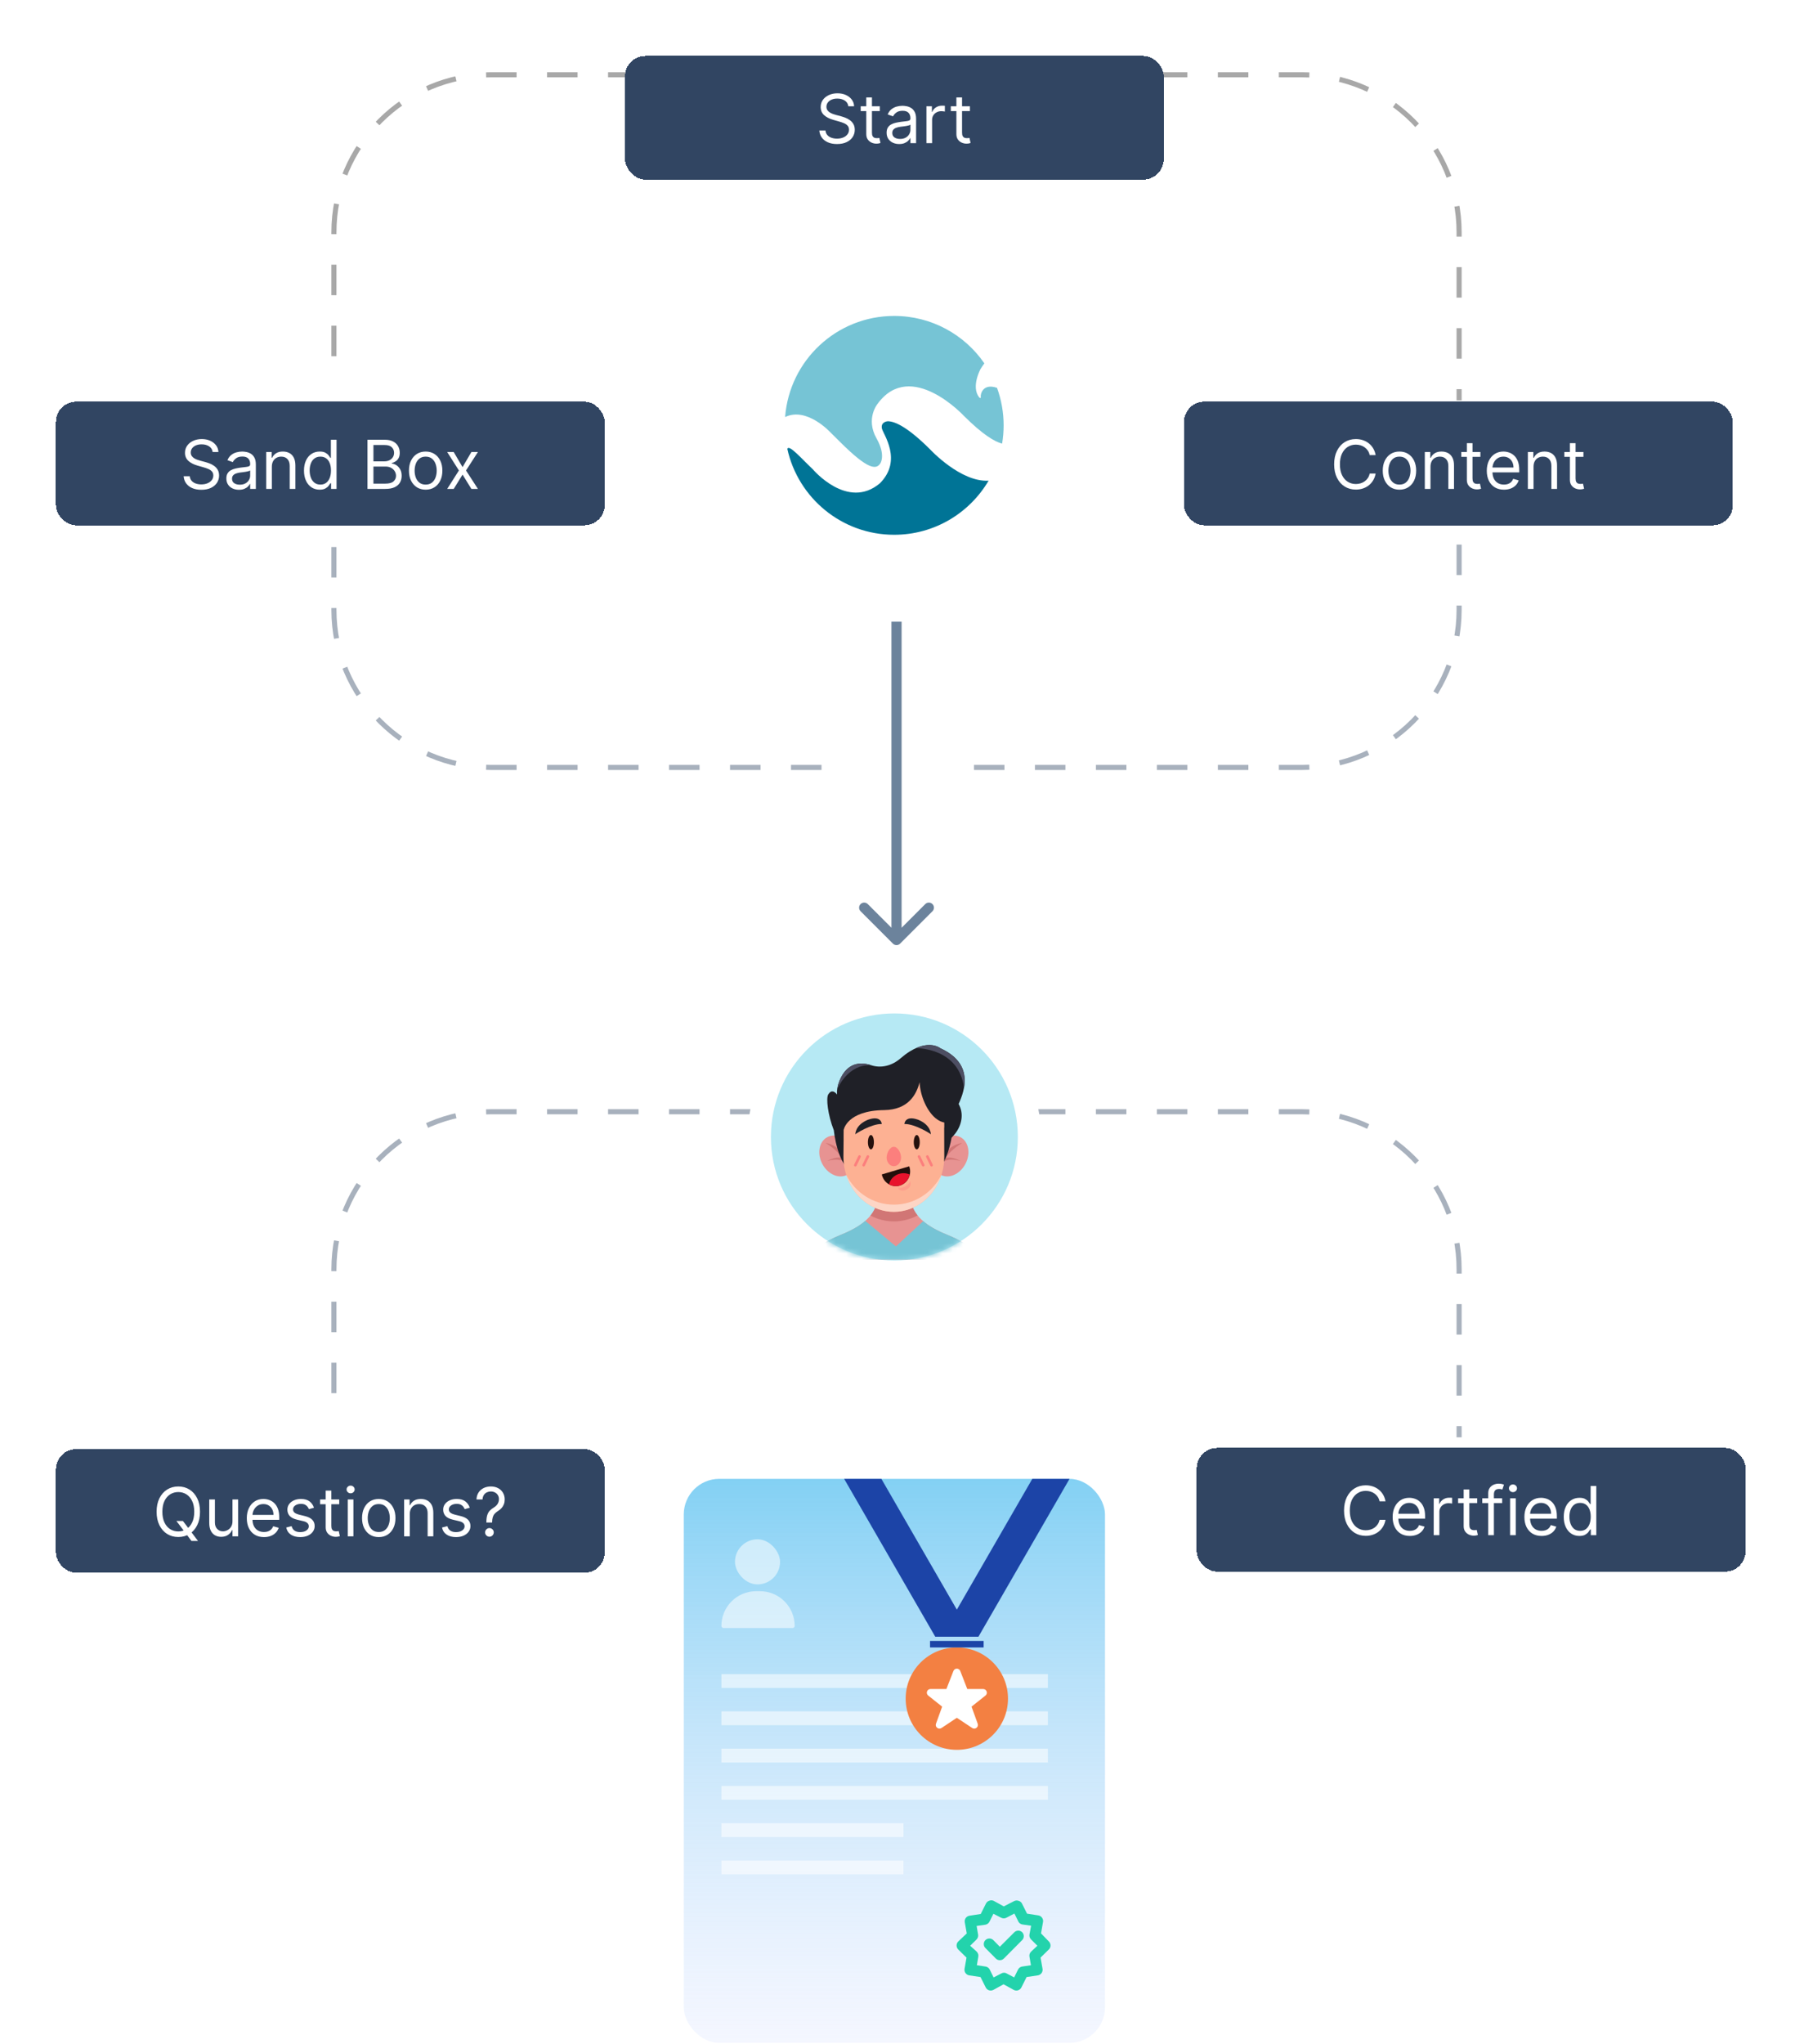
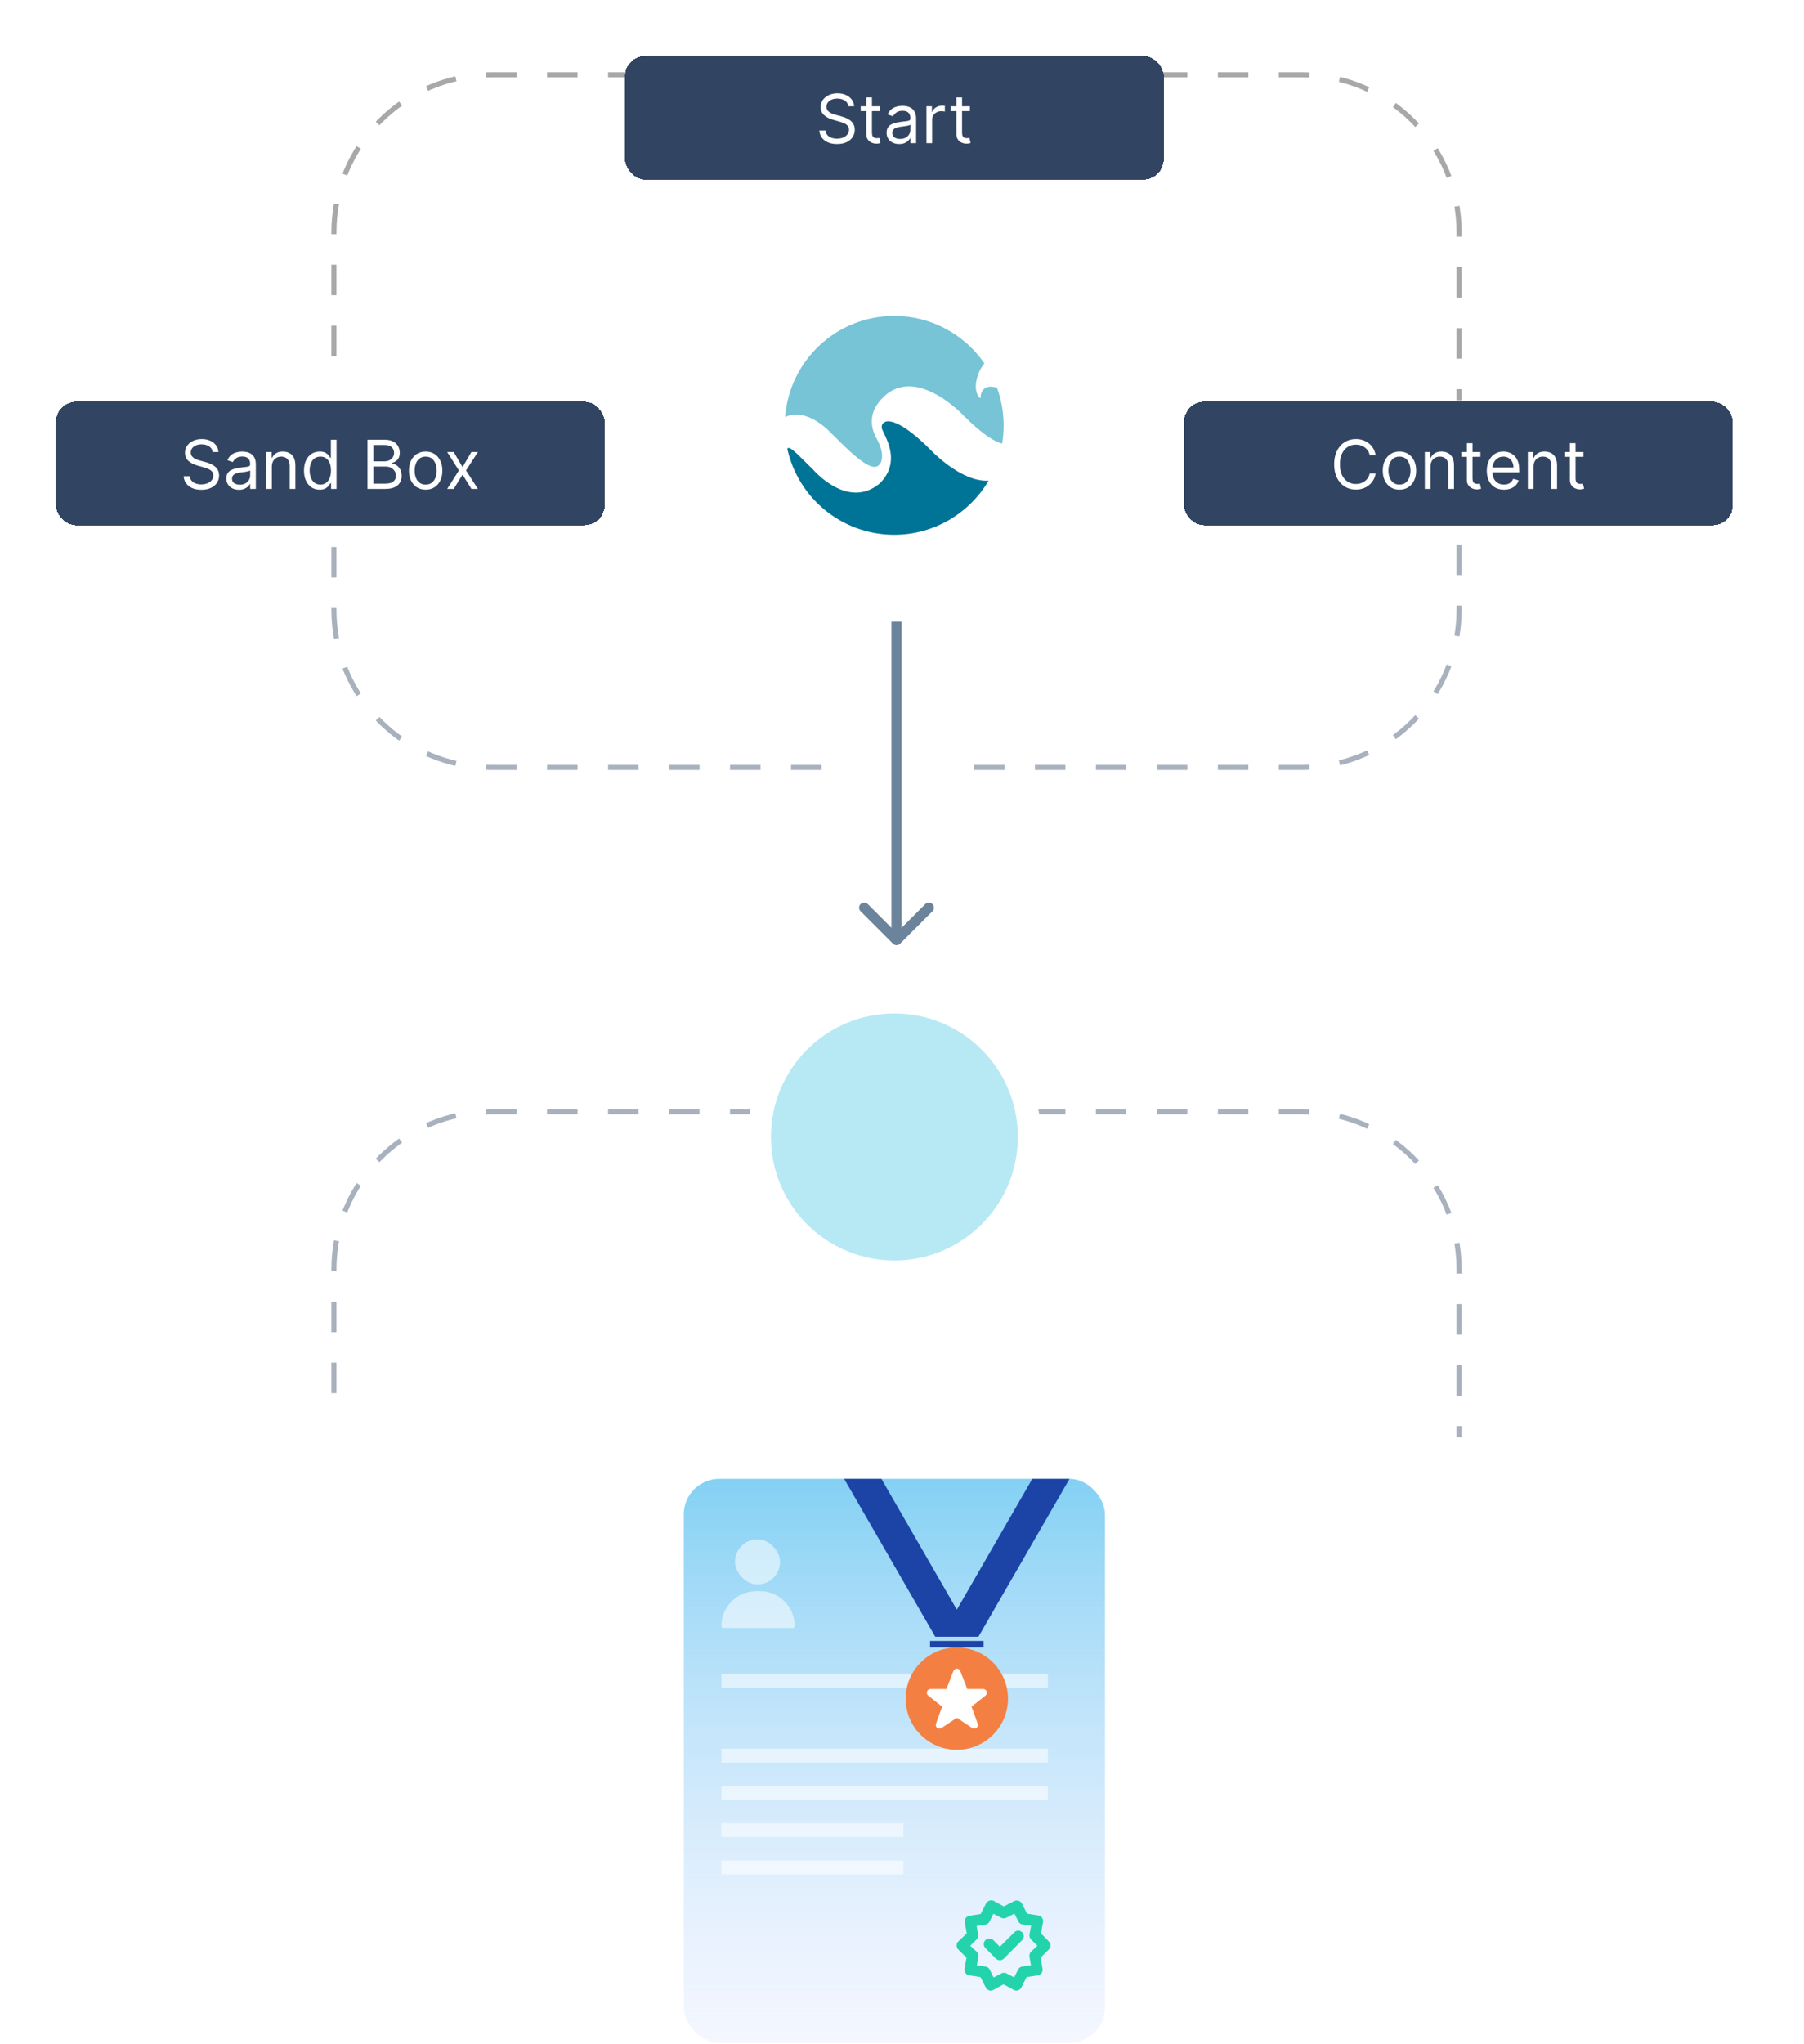
<svg xmlns="http://www.w3.org/2000/svg" width="355" height="402" viewBox="0 0 355 402" fill="none">
  <path d="M65.711 70.06V45.705C65.711 28.584 79.59 14.705 96.711 14.705H256.129C273.25 14.705 287.129 28.584 287.129 45.705V78.743" stroke="black" stroke-opacity="0.34" stroke-dasharray="6 6" />
  <path d="M65.711 274.005V249.65C65.711 232.53 79.59 218.65 96.711 218.65H256.129C273.25 218.65 287.129 232.53 287.129 249.65V282.688" stroke="#314562" stroke-opacity="0.42" stroke-dasharray="6 6" />
  <path d="M65.711 95.585V119.939C65.711 137.06 79.59 150.939 96.711 150.939H256.129C273.25 150.939 287.129 137.06 287.129 119.939V86.902" stroke="#314562" stroke-opacity="0.42" stroke-dasharray="6 6" />
  <g filter="url(#filter0_d_784_9087)">
    <rect x="147.152" y="54.924" width="57.698" height="57.466" rx="28.733" fill="white" />
  </g>
  <g filter="url(#filter1_d_784_9087)">
    <rect x="147.152" y="194.879" width="57.698" height="57.466" rx="28.733" fill="white" />
  </g>
  <rect x="165.016" y="141.822" width="22.807" height="23.506" fill="white" />
  <path d="M177.129 185.586C176.738 185.977 176.105 185.977 175.715 185.586L169.351 179.222C168.96 178.832 168.96 178.198 169.351 177.808C169.741 177.417 170.374 177.417 170.765 177.808L176.422 183.465L182.079 177.808C182.469 177.417 183.102 177.417 183.493 177.808C183.883 178.198 183.883 178.832 183.493 179.222L177.129 185.586ZM175.422 184.879L175.422 122.27L177.422 122.27L177.422 184.879L175.422 184.879Z" fill="#6C839C" />
  <path d="M192.994 77.974C193.079 78.543 192.678 78.135 192.678 78.135C191.045 76.049 192.963 72.561 192.963 72.561C193.21 72.161 193.456 71.799 193.71 71.468C189.828 65.832 183.333 62.137 175.961 62.137C164.621 62.137 155.338 70.906 154.498 82.023C158.789 79.945 163.465 85.088 163.465 85.088L165.306 86.912C170.845 92.44 172.44 92.394 173.241 91.124C173.241 91.124 174.351 89.515 172.502 86.25C170.26 82.308 172.718 79.39 172.718 79.39C179.243 70.529 189.689 81.8 189.689 81.8C193.379 85.48 195.721 86.859 197.2 87.251C197.393 86.081 197.501 84.888 197.501 83.663C197.501 81.069 197.038 78.582 196.199 76.28C193.341 75.302 192.94 77.612 192.994 77.981V77.974Z" fill="#76C4D5" />
  <path d="M183.07 88.424C178.725 84.089 176.175 82.857 174.696 82.85C174.534 82.865 173.301 83.004 173.54 84.258C173.756 85.352 177.693 90.495 173.147 95.053C166.776 100.419 159.935 92.281 159.935 92.281C157.817 90.31 155.259 87.3 154.936 88.293C157.062 97.948 165.667 105.177 175.959 105.177C183.879 105.177 190.797 100.904 194.541 94.537C189.048 94.868 183.07 88.424 183.07 88.424Z" fill="#007496" />
  <circle cx="176.001" cy="223.612" r="28.851" fill="white" />
  <circle cx="176" cy="223.611" r="24.295" fill="#B6E9F4" />
  <mask id="mask0_784_9087" style="mask-type:alpha" maskUnits="userSpaceOnUse" x="151" y="199" width="50" height="49">
-     <circle cx="176.001" cy="223.61" r="24.294" fill="#C4C4C4" />
-   </mask>
+     </mask>
  <g mask="url(#mask0_784_9087)">
    <path d="M186.364 242.831C180.555 240.494 178.641 237.588 179.136 233.408H175.582H175.156H172.745C173.241 237.588 171.327 240.494 165.517 242.831C159.708 245.169 158.928 247.722 158.928 247.722H174.478H175.579H192.951C192.954 247.722 192.177 245.169 186.364 242.831Z" fill="#E79392" />
    <path d="M175.901 240.219C177.577 240.219 179.161 239.796 180.569 239.042C179.283 237.449 178.88 235.604 179.141 233.408H175.587H175.16H172.75C173.011 235.62 172.601 237.475 171.295 239.075C172.687 239.809 174.251 240.219 175.901 240.219Z" fill="#D17675" />
    <path d="M186.364 242.831C184.351 242.021 182.807 241.142 181.666 240.166L176.31 245.142L170.275 240.113C169.131 241.112 167.567 242.005 165.517 242.831C159.708 245.169 158.928 247.721 158.928 247.721H174.478H175.579H192.951C192.954 247.721 192.177 245.169 186.364 242.831Z" fill="#76C4D5" />
-     <path d="M167.687 225.818C168.758 227.864 168.308 230.215 166.685 231.065C165.062 231.915 162.876 230.943 161.805 228.893C160.733 226.846 161.183 224.495 162.807 223.645C164.433 222.796 166.616 223.768 167.687 225.818Z" fill="#E79392" />
    <path d="M166.747 229.727C166.74 229.644 166.724 229.571 166.717 229.492C166.731 229.551 166.737 229.598 166.74 229.637C166.731 229.221 166.671 228.88 166.565 228.612C165.719 225.144 162.479 224.797 162.479 224.797C164.122 225.789 165.147 226.883 165.782 227.789C164.614 227.313 162.816 228.322 162.816 228.322C164.955 227.756 165.927 228.226 166.373 228.768C166.661 229.35 166.747 229.727 166.747 229.727Z" fill="#D17675" />
    <path d="M184.107 225.818C183.036 227.864 183.486 230.215 185.109 231.065C186.733 231.915 188.918 230.943 189.99 228.893C191.061 226.846 190.611 224.495 188.988 223.645C187.364 222.796 185.179 223.768 184.107 225.818Z" fill="#E79392" />
    <path d="M185.051 229.727C185.057 229.644 185.074 229.571 185.081 229.492C185.067 229.551 185.061 229.598 185.057 229.637C185.067 229.221 185.127 228.88 185.233 228.612C186.079 225.144 189.319 224.797 189.319 224.797C187.676 225.789 186.651 226.883 186.016 227.789C187.18 227.313 188.982 228.322 188.982 228.322C186.846 227.756 185.871 228.226 185.424 228.768C185.133 229.35 185.051 229.727 185.051 229.727Z" fill="#D17675" />
    <path d="M188.642 217.123C189.961 214.237 191.571 209.138 185.048 206.162C185.094 206.186 182.257 203.795 177.215 208.143C175.608 209.555 173.452 210.173 171.409 209.495C169.372 208.817 166.687 208.897 165.183 212.593C164.779 213.585 164.65 214.475 164.717 215.262C164.244 214.666 163.599 214.28 162.997 215.225C162.511 215.976 162.911 219.302 164.088 222.308C164.088 222.308 164.776 229.529 168.066 230.65L171.306 226.206C173.991 226.143 177.34 226.057 180.091 225.994L183.487 230.65C185.838 229.849 186.86 225.941 187.253 223.769C187.382 223.627 187.508 223.485 187.637 223.342C189.154 221.669 189.726 219.348 188.797 217.427C188.754 217.322 188.701 217.222 188.642 217.123Z" fill="#1F2027" />
    <path d="M171.412 209.495C169.376 208.817 166.691 208.896 165.186 212.593C165.028 212.983 164.912 213.357 164.836 213.714L164.919 213.919C164.915 213.919 166.909 209.263 171.412 209.495Z" fill="#4D4E62" />
    <path d="M185.044 206.162C185.08 206.182 183.368 204.737 180.227 206.149C180.842 206.142 188.688 206.232 189.699 213.919C190.172 211.271 189.541 208.212 185.044 206.162Z" fill="#4D4E62" />
    <path d="M172.906 214.165C169.143 214.165 166.082 217.193 166.042 220.956L165.973 227.499C165.973 233.484 170.416 238.334 175.895 238.334C181.377 238.334 185.818 233.484 185.818 227.499L185.798 220.559C185.788 217.025 183.516 212.154 179.982 212.154L172.906 214.165Z" fill="#FDB193" />
-     <path opacity="0.39" d="M176.686 233.677C176.686 233.677 178.464 233.734 179.099 232.318C179.099 232.318 179.605 233.347 178.392 233.952C177.182 234.56 176.686 233.677 176.686 233.677Z" fill="#FF8282" />
+     <path opacity="0.39" d="M176.686 233.677C176.686 233.677 178.464 233.734 179.099 232.318C177.182 234.56 176.686 233.677 176.686 233.677Z" fill="#FF8282" />
    <path opacity="0.55" d="M185.809 220.555C185.799 217.021 183.528 212.15 179.993 212.15L172.911 214.161C169.148 214.161 166.086 217.189 166.047 220.952L166.014 224.053L167.009 222.351C167.016 222.321 167.697 219.405 173.982 219.325C176.178 219.296 178.852 218.654 180.588 216.135C181.213 218.013 182.258 219.702 183.501 220.717C184.225 221.306 184.999 221.66 185.806 221.779L185.809 220.555Z" fill="#FDB193" />
    <path d="M175.895 236.925C171.808 236.925 168.267 234.535 166.518 231.043C167.863 235.285 171.55 238.334 175.895 238.334C180.239 238.334 183.926 235.285 185.272 231.043C183.522 234.535 179.981 236.925 175.895 236.925Z" fill="#FDD5C5" />
    <path d="M178.92 229.385C179.036 229.699 179.099 230.039 179.099 230.397C179.099 231.99 177.839 233.283 176.285 233.283C174.926 233.283 173.792 232.294 173.527 230.982L178.92 229.385Z" fill="#230F0B" />
    <path d="M176.278 233.283C175.796 233.283 175.346 233.157 174.949 232.939C175.207 231.686 176.388 230.74 177.803 230.74C178.242 230.74 178.656 230.833 179.029 230.995C178.765 232.301 177.634 233.283 176.278 233.283Z" fill="#E8132C" />
    <path d="M177.313 227.662C177.313 228.601 176.679 229.361 175.895 229.361C175.111 229.361 174.477 228.601 174.477 227.662C174.477 226.723 175.111 225.549 175.895 225.549C176.679 225.546 177.313 226.719 177.313 227.662Z" fill="#FC7F7D" />
    <path d="M180.992 224.641C180.992 225.418 180.727 226.049 180.403 226.049C180.079 226.049 179.814 225.418 179.814 224.641C179.814 223.864 180.079 223.232 180.403 223.232C180.727 223.229 180.992 223.861 180.992 224.641Z" fill="#25110D" />
    <path d="M183.183 223.097C183.259 223.054 179.995 220.991 177.982 221.067C177.955 221.1 178.022 219.268 180.693 220.227C183.282 221.292 183.16 223.127 183.183 223.097Z" fill="#1F2027" />
    <path d="M171.383 226.049C171.709 226.049 171.972 225.419 171.972 224.641C171.972 223.863 171.709 223.232 171.383 223.232C171.058 223.232 170.795 223.863 170.795 224.641C170.795 225.419 171.058 226.049 171.383 226.049Z" fill="#25110D" />
    <path d="M168.308 223.097C168.232 223.054 171.495 220.991 173.509 221.067C173.535 221.1 173.469 219.268 170.798 220.227C168.205 221.292 168.331 223.127 168.308 223.097Z" fill="#1F2027" />
    <path d="M169.956 229.424C169.919 229.424 169.88 229.414 169.843 229.398C169.714 229.335 169.658 229.18 169.721 229.051L170.544 227.348C170.607 227.219 170.763 227.166 170.892 227.226C171.021 227.288 171.077 227.444 171.014 227.573L170.191 229.275C170.144 229.371 170.052 229.424 169.956 229.424Z" fill="#FC7F7D" />
    <path d="M168.315 229.424C168.279 229.424 168.239 229.414 168.203 229.398C168.074 229.335 168.018 229.18 168.08 229.051L168.904 227.348C168.967 227.219 169.122 227.166 169.251 227.226C169.38 227.288 169.436 227.444 169.373 227.573L168.55 229.275C168.507 229.371 168.414 229.424 168.315 229.424Z" fill="#FC7F7D" />
    <path d="M181.67 229.426C181.574 229.426 181.482 229.373 181.436 229.277L180.612 227.574C180.549 227.445 180.602 227.29 180.735 227.227C180.864 227.164 181.019 227.22 181.082 227.349L181.905 229.052C181.968 229.181 181.915 229.336 181.783 229.399C181.746 229.419 181.707 229.426 181.67 229.426Z" fill="#FC7F7D" />
    <path d="M183.311 229.426C183.215 229.426 183.123 229.373 183.076 229.277L182.253 227.574C182.19 227.445 182.243 227.29 182.375 227.227C182.504 227.164 182.66 227.22 182.722 227.349L183.546 229.052C183.609 229.181 183.556 229.336 183.423 229.399C183.387 229.419 183.347 229.426 183.311 229.426Z" fill="#FC7F7D" />
    <path d="M186.247 217.731L181.589 209.766L170.33 213.175L164.293 220.492C165.596 221.457 166.035 222.178 166.035 222.178C166.035 222.178 166.687 218.422 173.974 218.329C178.755 218.266 180.339 215.271 180.964 212.847C181.096 215.674 182.472 218.59 184.131 219.943C185.361 220.948 186.552 220.964 187.52 220.644L186.247 217.731Z" fill="#1F2027" />
  </g>
  <g filter="url(#filter2_d_784_9087)">
    <rect x="123" y="3" width="106" height="24.314" rx="4" fill="#314562" shape-rendering="crispEdges" />
    <path d="M166.939 12.901C166.882 12.422 166.652 12.05 166.249 11.786C165.846 11.521 165.352 11.389 164.766 11.389C164.338 11.389 163.963 11.458 163.642 11.597C163.324 11.735 163.075 11.926 162.895 12.168C162.719 12.411 162.631 12.687 162.631 12.995C162.631 13.253 162.692 13.475 162.815 13.661C162.941 13.844 163.101 13.996 163.297 14.119C163.492 14.239 163.697 14.338 163.911 14.417C164.125 14.492 164.322 14.554 164.501 14.601L165.484 14.866C165.736 14.932 166.016 15.023 166.325 15.14C166.636 15.256 166.934 15.415 167.217 15.617C167.504 15.815 167.74 16.07 167.926 16.382C168.112 16.694 168.205 17.076 168.205 17.53C168.205 18.053 168.068 18.525 167.794 18.947C167.523 19.369 167.126 19.704 166.603 19.953C166.084 20.202 165.452 20.326 164.709 20.326C164.016 20.326 163.416 20.215 162.909 19.991C162.406 19.767 162.009 19.456 161.719 19.056C161.432 18.656 161.27 18.191 161.232 17.662H162.442C162.473 18.027 162.596 18.33 162.81 18.569C163.027 18.805 163.301 18.982 163.632 19.098C163.966 19.212 164.325 19.268 164.709 19.268C165.156 19.268 165.558 19.196 165.914 19.051C166.27 18.903 166.551 18.698 166.759 18.437C166.967 18.172 167.071 17.864 167.071 17.511C167.071 17.19 166.981 16.928 166.802 16.727C166.622 16.525 166.386 16.361 166.093 16.236C165.8 16.11 165.484 15.999 165.144 15.905L163.953 15.565C163.198 15.348 162.599 15.037 162.158 14.634C161.717 14.231 161.497 13.704 161.497 13.052C161.497 12.51 161.643 12.038 161.936 11.635C162.232 11.228 162.629 10.914 163.127 10.69C163.627 10.463 164.186 10.35 164.804 10.35C165.427 10.35 165.981 10.462 166.466 10.685C166.951 10.906 167.336 11.208 167.619 11.592C167.906 11.976 168.057 12.412 168.072 12.901H166.939ZM173.135 12.901V13.845H169.375V12.901H173.135ZM170.471 11.162H171.586V18.078C171.586 18.393 171.631 18.629 171.723 18.786C171.817 18.941 171.937 19.045 172.082 19.098C172.23 19.148 172.386 19.174 172.549 19.174C172.672 19.174 172.773 19.167 172.852 19.155C172.93 19.139 172.993 19.127 173.041 19.117L173.267 20.119C173.192 20.147 173.086 20.175 172.951 20.203C172.815 20.235 172.644 20.251 172.436 20.251C172.121 20.251 171.812 20.183 171.51 20.048C171.211 19.912 170.962 19.706 170.764 19.429C170.569 19.152 170.471 18.802 170.471 18.38V11.162ZM176.947 20.326C176.487 20.326 176.07 20.24 175.695 20.067C175.321 19.89 175.023 19.637 174.803 19.306C174.582 18.972 174.472 18.569 174.472 18.097C174.472 17.681 174.554 17.344 174.718 17.086C174.881 16.825 175.1 16.62 175.374 16.472C175.648 16.324 175.95 16.213 176.281 16.141C176.615 16.066 176.95 16.006 177.287 15.962C177.728 15.905 178.086 15.862 178.359 15.834C178.637 15.803 178.838 15.751 178.964 15.678C179.093 15.606 179.158 15.48 179.158 15.3V15.262C179.158 14.796 179.03 14.434 178.775 14.176C178.523 13.918 178.141 13.789 177.627 13.789C177.095 13.789 176.678 13.905 176.376 14.138C176.073 14.371 175.861 14.62 175.738 14.885L174.68 14.507C174.869 14.066 175.121 13.723 175.436 13.477C175.754 13.228 176.1 13.055 176.475 12.957C176.853 12.857 177.224 12.806 177.59 12.806C177.823 12.806 178.09 12.835 178.393 12.891C178.698 12.945 178.992 13.056 179.276 13.227C179.562 13.397 179.8 13.653 179.989 13.996C180.178 14.34 180.273 14.8 180.273 15.376V20.156H179.158V19.174H179.101C179.026 19.331 178.9 19.5 178.723 19.679C178.547 19.859 178.312 20.011 178.019 20.137C177.727 20.263 177.369 20.326 176.947 20.326ZM177.117 19.325C177.558 19.325 177.93 19.238 178.232 19.065C178.537 18.892 178.767 18.668 178.922 18.394C179.079 18.12 179.158 17.832 179.158 17.53V16.509C179.111 16.566 179.007 16.618 178.846 16.665C178.689 16.709 178.506 16.749 178.298 16.784C178.093 16.815 177.893 16.843 177.698 16.869C177.506 16.891 177.35 16.91 177.231 16.925C176.941 16.963 176.67 17.024 176.418 17.11C176.169 17.191 175.968 17.316 175.813 17.483C175.662 17.646 175.587 17.87 175.587 18.153C175.587 18.541 175.73 18.834 176.017 19.032C176.306 19.227 176.673 19.325 177.117 19.325ZM182.307 20.156V12.901H183.384V13.996H183.46C183.592 13.637 183.832 13.346 184.178 13.123C184.524 12.899 184.915 12.787 185.349 12.787C185.431 12.787 185.534 12.789 185.656 12.792C185.779 12.795 185.872 12.8 185.935 12.806V13.94C185.897 13.93 185.811 13.916 185.675 13.897C185.543 13.875 185.403 13.864 185.255 13.864C184.902 13.864 184.587 13.938 184.31 14.086C184.036 14.231 183.819 14.433 183.658 14.691C183.501 14.946 183.422 15.237 183.422 15.565V20.156H182.307ZM190.867 12.901V13.845H187.107V12.901H190.867ZM188.203 11.162H189.317V18.078C189.317 18.393 189.363 18.629 189.454 18.786C189.549 18.941 189.668 19.045 189.813 19.098C189.961 19.148 190.117 19.174 190.281 19.174C190.404 19.174 190.505 19.167 190.583 19.155C190.662 19.139 190.725 19.127 190.772 19.117L190.999 20.119C190.923 20.147 190.818 20.175 190.682 20.203C190.547 20.235 190.375 20.251 190.168 20.251C189.853 20.251 189.544 20.183 189.242 20.048C188.943 19.912 188.694 19.706 188.495 19.429C188.3 19.152 188.203 18.802 188.203 18.38V11.162Z" fill="white" />
  </g>
  <g filter="url(#filter3_d_784_9087)">
    <rect x="11" y="71.002" width="108" height="24.314" rx="4" fill="#314562" shape-rendering="crispEdges" />
    <path d="M41.844 80.903C41.788 80.424 41.558 80.052 41.155 79.788C40.752 79.523 40.257 79.391 39.671 79.391C39.243 79.391 38.868 79.46 38.547 79.599C38.229 79.737 37.98 79.928 37.801 80.17C37.624 80.413 37.536 80.688 37.536 80.997C37.536 81.255 37.598 81.477 37.721 81.663C37.846 81.846 38.007 81.999 38.202 82.121C38.398 82.241 38.602 82.34 38.816 82.419C39.031 82.495 39.227 82.556 39.407 82.603L40.389 82.868C40.641 82.934 40.922 83.025 41.23 83.142C41.542 83.258 41.84 83.417 42.123 83.619C42.41 83.817 42.646 84.072 42.832 84.384C43.017 84.696 43.11 85.078 43.11 85.532C43.11 86.055 42.973 86.527 42.699 86.949C42.428 87.371 42.032 87.706 41.509 87.955C40.989 88.204 40.358 88.328 39.615 88.328C38.922 88.328 38.322 88.216 37.815 87.993C37.311 87.769 36.914 87.457 36.625 87.058C36.338 86.658 36.176 86.193 36.138 85.664H37.347C37.379 86.029 37.502 86.332 37.716 86.571C37.933 86.807 38.207 86.984 38.538 87.1C38.871 87.213 39.23 87.27 39.615 87.27C40.062 87.27 40.463 87.198 40.819 87.053C41.175 86.905 41.457 86.7 41.665 86.439C41.873 86.174 41.977 85.866 41.977 85.513C41.977 85.192 41.887 84.93 41.707 84.729C41.528 84.527 41.292 84.364 40.999 84.237C40.706 84.112 40.389 84.001 40.049 83.907L38.859 83.567C38.103 83.35 37.505 83.039 37.064 82.636C36.623 82.233 36.403 81.706 36.403 81.054C36.403 80.512 36.549 80.04 36.842 79.637C37.138 79.23 37.535 78.915 38.032 78.692C38.533 78.465 39.092 78.352 39.709 78.352C40.333 78.352 40.887 78.464 41.372 78.687C41.857 78.908 42.241 79.21 42.525 79.594C42.811 79.978 42.962 80.415 42.978 80.903H41.844ZM47.02 88.328C46.561 88.328 46.143 88.242 45.769 88.069C45.394 87.892 45.096 87.639 44.876 87.308C44.655 86.974 44.545 86.571 44.545 86.099C44.545 85.683 44.627 85.346 44.791 85.088C44.955 84.826 45.173 84.622 45.447 84.474C45.721 84.326 46.024 84.216 46.354 84.143C46.688 84.067 47.023 84.008 47.361 83.963C47.801 83.907 48.159 83.864 48.433 83.836C48.71 83.805 48.911 83.752 49.037 83.68C49.166 83.608 49.231 83.482 49.231 83.302V83.264C49.231 82.798 49.103 82.436 48.848 82.178C48.596 81.92 48.214 81.791 47.701 81.791C47.168 81.791 46.751 81.907 46.449 82.14C46.147 82.373 45.934 82.622 45.811 82.886L44.753 82.509C44.942 82.068 45.194 81.725 45.509 81.479C45.827 81.23 46.173 81.057 46.548 80.959C46.926 80.859 47.297 80.808 47.663 80.808C47.896 80.808 48.163 80.836 48.466 80.893C48.771 80.947 49.066 81.058 49.349 81.228C49.636 81.399 49.873 81.655 50.062 81.999C50.251 82.342 50.346 82.802 50.346 83.378V88.158H49.231V87.176H49.174C49.099 87.333 48.973 87.502 48.797 87.681C48.62 87.861 48.386 88.013 48.093 88.139C47.8 88.265 47.442 88.328 47.02 88.328ZM47.19 87.327C47.631 87.327 48.003 87.24 48.305 87.067C48.611 86.894 48.841 86.67 48.995 86.396C49.152 86.122 49.231 85.834 49.231 85.532V84.511C49.184 84.568 49.08 84.62 48.919 84.667C48.762 84.712 48.579 84.751 48.371 84.785C48.167 84.817 47.967 84.845 47.771 84.871C47.579 84.892 47.423 84.911 47.304 84.927C47.014 84.965 46.743 85.026 46.491 85.111C46.242 85.193 46.041 85.318 45.887 85.485C45.736 85.648 45.66 85.872 45.66 86.155C45.66 86.543 45.803 86.836 46.09 87.034C46.38 87.229 46.746 87.327 47.19 87.327ZM53.495 83.793V88.158H52.381V80.903H53.458V82.036H53.552C53.722 81.668 53.98 81.372 54.327 81.148C54.673 80.921 55.12 80.808 55.668 80.808C56.16 80.808 56.589 80.909 56.958 81.11C57.326 81.309 57.613 81.611 57.818 82.017C58.022 82.421 58.125 82.931 58.125 83.548V88.158H57.01V83.623C57.01 83.053 56.862 82.609 56.566 82.291C56.27 81.97 55.864 81.809 55.347 81.809C54.991 81.809 54.673 81.887 54.393 82.041C54.116 82.195 53.897 82.421 53.736 82.716C53.576 83.013 53.495 83.371 53.495 83.793ZM62.901 88.309C62.297 88.309 61.763 88.157 61.3 87.851C60.837 87.543 60.475 87.108 60.214 86.547C59.952 85.984 59.822 85.318 59.822 84.549C59.822 83.787 59.952 83.126 60.214 82.565C60.475 82.005 60.839 81.572 61.305 81.266C61.771 80.961 62.309 80.808 62.92 80.808C63.393 80.808 63.766 80.887 64.04 81.044C64.317 81.199 64.528 81.375 64.673 81.573C64.821 81.769 64.936 81.929 65.018 82.055H65.112V78.484H66.227V88.158H65.15V87.043H65.018C64.936 87.176 64.819 87.343 64.668 87.544C64.517 87.743 64.301 87.92 64.021 88.078C63.741 88.232 63.368 88.309 62.901 88.309ZM63.053 87.308C63.5 87.308 63.878 87.191 64.186 86.958C64.495 86.722 64.73 86.396 64.89 85.981C65.051 85.562 65.131 85.078 65.131 84.53C65.131 83.989 65.052 83.515 64.895 83.109C64.737 82.699 64.504 82.381 64.196 82.154C63.887 81.924 63.506 81.809 63.053 81.809C62.58 81.809 62.187 81.931 61.872 82.173C61.56 82.413 61.325 82.739 61.168 83.151C61.014 83.56 60.936 84.02 60.936 84.53C60.936 85.047 61.015 85.516 61.173 85.938C61.333 86.357 61.569 86.691 61.881 86.939C62.196 87.185 62.587 87.308 63.053 87.308ZM72.316 88.158V78.484H75.698C76.372 78.484 76.928 78.6 77.365 78.834C77.803 79.064 78.129 79.374 78.343 79.764C78.558 80.151 78.665 80.581 78.665 81.054C78.665 81.469 78.591 81.813 78.442 82.084C78.298 82.354 78.106 82.569 77.866 82.726C77.63 82.883 77.373 83 77.096 83.076V83.17C77.392 83.189 77.69 83.293 77.989 83.482C78.288 83.671 78.539 83.942 78.74 84.294C78.942 84.647 79.042 85.078 79.042 85.588C79.042 86.073 78.932 86.51 78.712 86.897C78.491 87.284 78.143 87.591 77.668 87.818C77.192 88.045 76.573 88.158 75.811 88.158H72.316ZM73.487 87.119H75.811C76.577 87.119 77.12 86.971 77.441 86.675C77.766 86.376 77.928 86.014 77.928 85.588C77.928 85.261 77.844 84.959 77.677 84.681C77.51 84.401 77.273 84.178 76.964 84.011C76.655 83.841 76.29 83.756 75.868 83.756H73.487V87.119ZM73.487 82.735H75.66C76.013 82.735 76.331 82.666 76.614 82.528C76.901 82.389 77.128 82.194 77.295 81.942C77.465 81.69 77.55 81.394 77.55 81.054C77.55 80.629 77.402 80.268 77.106 79.972C76.81 79.673 76.341 79.523 75.698 79.523H73.487V82.735ZM83.764 88.309C83.109 88.309 82.534 88.153 82.04 87.842C81.548 87.53 81.164 87.094 80.887 86.533C80.613 85.973 80.476 85.318 80.476 84.568C80.476 83.812 80.613 83.153 80.887 82.589C81.164 82.025 81.548 81.588 82.04 81.276C82.534 80.964 83.109 80.808 83.764 80.808C84.419 80.808 84.992 80.964 85.483 81.276C85.978 81.588 86.362 82.025 86.636 82.589C86.913 83.153 87.052 83.812 87.052 84.568C87.052 85.318 86.913 85.973 86.636 86.533C86.362 87.094 85.978 87.53 85.483 87.842C84.992 88.153 84.419 88.309 83.764 88.309ZM83.764 87.308C84.261 87.308 84.671 87.18 84.992 86.925C85.313 86.67 85.551 86.335 85.705 85.919C85.859 85.504 85.937 85.053 85.937 84.568C85.937 84.083 85.859 83.631 85.705 83.213C85.551 82.794 85.313 82.455 84.992 82.197C84.671 81.939 84.261 81.809 83.764 81.809C83.266 81.809 82.857 81.939 82.536 82.197C82.214 82.455 81.977 82.794 81.822 83.213C81.668 83.631 81.591 84.083 81.591 84.568C81.591 85.053 81.668 85.504 81.822 85.919C81.977 86.335 82.214 86.67 82.536 86.925C82.857 87.18 83.266 87.308 83.764 87.308ZM89.286 80.903L91.024 83.869L92.763 80.903H94.047L91.704 84.53L94.047 88.158H92.763L91.024 85.343L89.286 88.158H88.001L90.306 84.53L88.001 80.903H89.286Z" fill="white" />
  </g>
  <g filter="url(#filter4_d_784_9087)">
-     <rect x="11" y="277.002" width="108" height="24.314" rx="4" fill="#314562" shape-rendering="crispEdges" />
    <path d="M34.71 291.135H35.995L37.072 292.552L37.355 292.93L38.961 295.065H37.676L36.618 293.648L36.354 293.289L34.71 291.135ZM39.358 289.321C39.358 290.341 39.174 291.223 38.805 291.966C38.437 292.71 37.931 293.283 37.289 293.686C36.647 294.089 35.913 294.29 35.088 294.29C34.263 294.29 33.529 294.089 32.886 293.686C32.244 293.283 31.738 292.71 31.37 291.966C31.002 291.223 30.817 290.341 30.817 289.321C30.817 288.301 31.002 287.419 31.37 286.676C31.738 285.933 32.244 285.359 32.886 284.956C33.529 284.553 34.263 284.352 35.088 284.352C35.913 284.352 36.647 284.553 37.289 284.956C37.931 285.359 38.437 285.933 38.805 286.676C39.174 287.419 39.358 288.301 39.358 289.321ZM38.224 289.321C38.224 288.483 38.084 287.776 37.804 287.2C37.527 286.624 37.15 286.188 36.675 285.892C36.202 285.596 35.673 285.448 35.088 285.448C34.502 285.448 33.971 285.596 33.496 285.892C33.023 286.188 32.647 286.624 32.367 287.2C32.09 287.776 31.951 288.483 31.951 289.321C31.951 290.159 32.09 290.866 32.367 291.442C32.647 292.018 33.023 292.455 33.496 292.751C33.971 293.047 34.502 293.195 35.088 293.195C35.673 293.195 36.202 293.047 36.675 292.751C37.15 292.455 37.527 292.018 37.804 291.442C38.084 290.866 38.224 290.159 38.224 289.321ZM45.749 291.192V286.903H46.864V294.158H45.749V292.93H45.673C45.503 293.298 45.239 293.612 44.88 293.87C44.521 294.125 44.067 294.253 43.52 294.253C43.066 294.253 42.663 294.153 42.31 293.955C41.958 293.754 41.68 293.451 41.479 293.048C41.277 292.642 41.176 292.13 41.176 291.513V286.903H42.291V291.437C42.291 291.966 42.439 292.388 42.735 292.703C43.035 293.018 43.416 293.176 43.879 293.176C44.156 293.176 44.438 293.105 44.724 292.963C45.014 292.821 45.256 292.604 45.452 292.311C45.65 292.018 45.749 291.645 45.749 291.192ZM51.948 294.309C51.249 294.309 50.646 294.155 50.139 293.846C49.635 293.535 49.246 293.1 48.972 292.543C48.701 291.982 48.566 291.33 48.566 290.587C48.566 289.844 48.701 289.189 48.972 288.622C49.246 288.052 49.627 287.608 50.115 287.29C50.606 286.969 51.179 286.808 51.834 286.808C52.212 286.808 52.586 286.871 52.954 286.997C53.322 287.123 53.658 287.328 53.96 287.611C54.262 287.891 54.503 288.263 54.683 288.726C54.862 289.189 54.952 289.759 54.952 290.436V290.908H49.359V289.945H53.818C53.818 289.535 53.736 289.17 53.573 288.849C53.412 288.528 53.182 288.274 52.883 288.088C52.587 287.902 52.237 287.81 51.834 287.81C51.39 287.81 51.006 287.92 50.682 288.14C50.361 288.357 50.113 288.641 49.94 288.99C49.767 289.34 49.68 289.715 49.68 290.115V290.757C49.68 291.305 49.775 291.77 49.964 292.151C50.156 292.529 50.422 292.817 50.762 293.015C51.102 293.21 51.497 293.308 51.948 293.308C52.241 293.308 52.505 293.267 52.741 293.185C52.981 293.1 53.187 292.974 53.36 292.807C53.533 292.637 53.667 292.426 53.762 292.174L54.839 292.477C54.725 292.842 54.535 293.163 54.267 293.44C53.999 293.714 53.669 293.928 53.275 294.083C52.882 294.234 52.439 294.309 51.948 294.309ZM61.787 288.528L60.786 288.811C60.723 288.644 60.63 288.482 60.507 288.324C60.388 288.164 60.224 288.032 60.016 287.928C59.808 287.824 59.542 287.772 59.218 287.772C58.773 287.772 58.404 287.874 58.108 288.079C57.815 288.28 57.668 288.537 57.668 288.849C57.668 289.126 57.769 289.345 57.971 289.505C58.172 289.666 58.487 289.8 58.915 289.907L59.992 290.171C60.641 290.329 61.124 290.57 61.442 290.894C61.761 291.215 61.919 291.629 61.919 292.136C61.919 292.552 61.8 292.924 61.56 293.251C61.324 293.579 60.994 293.837 60.569 294.026C60.143 294.215 59.649 294.309 59.085 294.309C58.345 294.309 57.733 294.149 57.248 293.828C56.763 293.506 56.456 293.037 56.327 292.42L57.385 292.155C57.486 292.546 57.676 292.839 57.956 293.034C58.24 293.229 58.61 293.327 59.066 293.327C59.586 293.327 59.999 293.217 60.304 292.996C60.613 292.773 60.767 292.505 60.767 292.193C60.767 291.941 60.679 291.73 60.502 291.56C60.326 291.387 60.055 291.258 59.69 291.173L58.481 290.889C57.816 290.732 57.328 290.488 57.016 290.157C56.708 289.823 56.553 289.406 56.553 288.905C56.553 288.496 56.668 288.134 56.898 287.819C57.131 287.504 57.448 287.257 57.848 287.077C58.251 286.898 58.707 286.808 59.218 286.808C59.936 286.808 60.499 286.966 60.909 287.28C61.321 287.595 61.614 288.011 61.787 288.528ZM66.753 286.903V287.847H62.993V286.903H66.753ZM64.089 285.164H65.204V292.08C65.204 292.395 65.249 292.631 65.341 292.788C65.435 292.943 65.555 293.047 65.7 293.1C65.848 293.15 66.004 293.176 66.167 293.176C66.29 293.176 66.391 293.169 66.47 293.157C66.548 293.141 66.611 293.128 66.659 293.119L66.885 294.12C66.81 294.149 66.704 294.177 66.569 294.205C66.433 294.237 66.262 294.253 66.054 294.253C65.739 294.253 65.43 294.185 65.128 294.05C64.829 293.914 64.58 293.708 64.382 293.431C64.186 293.154 64.089 292.804 64.089 292.382V285.164ZM68.43 294.158V286.903H69.545V294.158H68.43ZM68.997 285.693C68.78 285.693 68.592 285.619 68.435 285.471C68.28 285.323 68.203 285.145 68.203 284.938C68.203 284.73 68.28 284.552 68.435 284.404C68.592 284.256 68.78 284.182 68.997 284.182C69.214 284.182 69.4 284.256 69.554 284.404C69.712 284.552 69.79 284.73 69.79 284.938C69.79 285.145 69.712 285.323 69.554 285.471C69.4 285.619 69.214 285.693 68.997 285.693ZM74.534 294.309C73.879 294.309 73.305 294.153 72.81 293.842C72.319 293.53 71.935 293.094 71.657 292.533C71.383 291.973 71.246 291.318 71.246 290.568C71.246 289.812 71.383 289.153 71.657 288.589C71.935 288.025 72.319 287.588 72.81 287.276C73.305 286.964 73.879 286.808 74.534 286.808C75.189 286.808 75.762 286.964 76.254 287.276C76.748 287.588 77.132 288.025 77.406 288.589C77.683 289.153 77.822 289.812 77.822 290.568C77.822 291.318 77.683 291.973 77.406 292.533C77.132 293.094 76.748 293.53 76.254 293.842C75.762 294.153 75.189 294.309 74.534 294.309ZM74.534 293.308C75.032 293.308 75.441 293.18 75.762 292.925C76.084 292.67 76.321 292.335 76.476 291.919C76.63 291.503 76.707 291.053 76.707 290.568C76.707 290.083 76.63 289.631 76.476 289.212C76.321 288.794 76.084 288.455 75.762 288.197C75.441 287.939 75.032 287.81 74.534 287.81C74.037 287.81 73.627 287.939 73.306 288.197C72.985 288.455 72.747 288.794 72.593 289.212C72.439 289.631 72.361 290.083 72.361 290.568C72.361 291.053 72.439 291.503 72.593 291.919C72.747 292.335 72.985 292.67 73.306 292.925C73.627 293.18 74.037 293.308 74.534 293.308ZM80.638 289.793V294.158H79.524V286.903H80.601V288.036H80.695C80.865 287.668 81.123 287.372 81.47 287.148C81.816 286.921 82.263 286.808 82.811 286.808C83.303 286.808 83.733 286.909 84.101 287.11C84.469 287.309 84.756 287.611 84.961 288.017C85.165 288.42 85.268 288.931 85.268 289.548V294.158H84.153V289.623C84.153 289.053 84.005 288.609 83.709 288.291C83.413 287.97 83.007 287.81 82.49 287.81C82.134 287.81 81.816 287.887 81.536 288.041C81.259 288.195 81.04 288.42 80.879 288.716C80.719 289.012 80.638 289.372 80.638 289.793ZM92.444 288.528L91.443 288.811C91.38 288.644 91.287 288.482 91.164 288.324C91.044 288.164 90.881 288.032 90.673 287.928C90.465 287.824 90.199 287.772 89.874 287.772C89.43 287.772 89.061 287.874 88.764 288.079C88.472 288.28 88.325 288.537 88.325 288.849C88.325 289.126 88.426 289.345 88.627 289.505C88.829 289.666 89.144 289.8 89.572 289.907L90.649 290.171C91.298 290.329 91.781 290.57 92.099 290.894C92.418 291.215 92.576 291.629 92.576 292.136C92.576 292.552 92.457 292.924 92.218 293.251C91.981 293.579 91.651 293.837 91.225 294.026C90.8 294.215 90.306 294.309 89.742 294.309C89.002 294.309 88.39 294.149 87.905 293.828C87.42 293.506 87.113 293.037 86.984 292.42L88.042 292.155C88.142 292.546 88.333 292.839 88.613 293.034C88.897 293.229 89.267 293.327 89.723 293.327C90.243 293.327 90.656 293.217 90.961 292.996C91.27 292.773 91.424 292.505 91.424 292.193C91.424 291.941 91.336 291.73 91.159 291.56C90.983 291.387 90.712 291.258 90.347 291.173L89.138 290.889C88.473 290.732 87.985 290.488 87.673 290.157C87.365 289.823 87.21 289.406 87.21 288.905C87.21 288.496 87.325 288.134 87.555 287.819C87.788 287.504 88.105 287.257 88.505 287.077C88.908 286.898 89.364 286.808 89.874 286.808C90.593 286.808 91.156 286.966 91.566 287.28C91.978 287.595 92.271 288.011 92.444 288.528ZM95.71 291.437V291.381C95.716 290.779 95.779 290.3 95.898 289.945C96.018 289.589 96.188 289.301 96.409 289.08C96.629 288.86 96.894 288.657 97.202 288.471C97.388 288.357 97.555 288.224 97.703 288.069C97.851 287.912 97.967 287.731 98.052 287.526C98.141 287.321 98.185 287.095 98.185 286.846C98.185 286.537 98.112 286.27 97.967 286.043C97.823 285.816 97.629 285.641 97.386 285.519C97.144 285.396 96.875 285.334 96.579 285.334C96.32 285.334 96.072 285.388 95.832 285.495C95.593 285.602 95.393 285.77 95.232 286C95.072 286.23 94.979 286.531 94.954 286.903H93.763C93.788 286.367 93.927 285.909 94.179 285.528C94.434 285.147 94.769 284.856 95.185 284.654C95.604 284.453 96.069 284.352 96.579 284.352C97.133 284.352 97.615 284.462 98.024 284.682C98.437 284.903 98.755 285.205 98.978 285.589C99.205 285.974 99.318 286.411 99.318 286.903C99.318 287.249 99.265 287.562 99.158 287.843C99.054 288.123 98.903 288.373 98.704 288.594C98.509 288.814 98.273 289.009 97.996 289.179C97.719 289.353 97.497 289.535 97.33 289.727C97.163 289.916 97.042 290.141 96.966 290.403C96.89 290.664 96.85 290.99 96.843 291.381V291.437H95.71ZM96.314 294.234C96.081 294.234 95.881 294.15 95.714 293.983C95.547 293.817 95.464 293.617 95.464 293.384C95.464 293.15 95.547 292.951 95.714 292.784C95.881 292.617 96.081 292.533 96.314 292.533C96.547 292.533 96.747 292.617 96.914 292.784C97.081 292.951 97.164 293.15 97.164 293.384C97.164 293.538 97.125 293.68 97.046 293.809C96.971 293.938 96.868 294.042 96.739 294.12C96.613 294.196 96.472 294.234 96.314 294.234Z" fill="white" />
  </g>
  <g filter="url(#filter5_d_784_9087)">
    <rect x="233" y="71.002" width="108" height="24.314" rx="4" fill="#314562" shape-rendering="crispEdges" />
    <path d="M270.703 81.507H269.532C269.462 81.17 269.341 80.874 269.168 80.619C268.998 80.364 268.79 80.15 268.544 79.977C268.302 79.8 268.033 79.668 267.737 79.58C267.441 79.492 267.132 79.448 266.811 79.448C266.225 79.448 265.694 79.596 265.219 79.892C264.747 80.188 264.37 80.624 264.09 81.2C263.813 81.776 263.674 82.483 263.674 83.321C263.674 84.159 263.813 84.866 264.09 85.442C264.37 86.018 264.747 86.454 265.219 86.751C265.694 87.047 266.225 87.195 266.811 87.195C267.132 87.195 267.441 87.15 267.737 87.062C268.033 86.974 268.302 86.843 268.544 86.67C268.79 86.494 268.998 86.278 269.168 86.023C269.341 85.765 269.462 85.469 269.532 85.135H270.703C270.615 85.629 270.454 86.072 270.221 86.462C269.988 86.853 269.699 87.185 269.352 87.459C269.006 87.73 268.617 87.936 268.185 88.078C267.757 88.22 267.299 88.29 266.811 88.29C265.986 88.29 265.252 88.089 264.61 87.686C263.967 87.283 263.462 86.71 263.093 85.966C262.725 85.223 262.541 84.341 262.541 83.321C262.541 82.301 262.725 81.419 263.093 80.676C263.462 79.933 263.967 79.359 264.61 78.956C265.252 78.553 265.986 78.352 266.811 78.352C267.299 78.352 267.757 78.423 268.185 78.564C268.617 78.706 269.006 78.914 269.352 79.188C269.699 79.459 269.988 79.789 270.221 80.18C270.454 80.567 270.615 81.01 270.703 81.507ZM275.393 88.309C274.738 88.309 274.163 88.153 273.668 87.842C273.177 87.53 272.793 87.094 272.516 86.533C272.242 85.973 272.105 85.318 272.105 84.568C272.105 83.812 272.242 83.153 272.516 82.589C272.793 82.025 273.177 81.588 273.668 81.276C274.163 80.964 274.738 80.808 275.393 80.808C276.048 80.808 276.621 80.964 277.112 81.276C277.606 81.588 277.991 82.025 278.265 82.589C278.542 83.153 278.68 83.812 278.68 84.568C278.68 85.318 278.542 85.973 278.265 86.533C277.991 87.094 277.606 87.53 277.112 87.842C276.621 88.153 276.048 88.309 275.393 88.309ZM275.393 87.308C275.89 87.308 276.3 87.18 276.621 86.925C276.942 86.67 277.18 86.335 277.334 85.919C277.488 85.504 277.566 85.053 277.566 84.568C277.566 84.083 277.488 83.631 277.334 83.213C277.18 82.794 276.942 82.455 276.621 82.197C276.3 81.939 275.89 81.809 275.393 81.809C274.895 81.809 274.486 81.939 274.164 82.197C273.843 82.455 273.605 82.794 273.451 83.213C273.297 83.631 273.22 84.083 273.22 84.568C273.22 85.053 273.297 85.504 273.451 85.919C273.605 86.335 273.843 86.67 274.164 86.925C274.486 87.18 274.895 87.308 275.393 87.308ZM281.497 83.793V88.158H280.382V80.903H281.459V82.036H281.554C281.724 81.668 281.982 81.372 282.328 81.148C282.675 80.921 283.122 80.808 283.67 80.808C284.161 80.808 284.591 80.909 284.959 81.11C285.328 81.309 285.614 81.611 285.819 82.017C286.024 82.421 286.126 82.931 286.126 83.548V88.158H285.011V83.623C285.011 83.053 284.863 82.609 284.567 82.291C284.271 81.97 283.865 81.809 283.349 81.809C282.993 81.809 282.675 81.887 282.394 82.041C282.117 82.195 281.898 82.421 281.738 82.716C281.577 83.013 281.497 83.371 281.497 83.793ZM291.319 80.903V81.847H287.559V80.903H291.319ZM288.654 79.164H289.769V86.08C289.769 86.395 289.815 86.631 289.906 86.788C290.001 86.943 290.12 87.047 290.265 87.1C290.413 87.15 290.569 87.176 290.733 87.176C290.856 87.176 290.957 87.169 291.035 87.157C291.114 87.141 291.177 87.128 291.224 87.119L291.451 88.12C291.375 88.149 291.27 88.177 291.134 88.205C290.999 88.237 290.827 88.253 290.62 88.253C290.305 88.253 289.996 88.185 289.694 88.05C289.395 87.914 289.146 87.708 288.947 87.431C288.752 87.154 288.654 86.804 288.654 86.382V79.164ZM295.96 88.309C295.261 88.309 294.658 88.155 294.151 87.846C293.647 87.535 293.258 87.1 292.984 86.543C292.713 85.982 292.578 85.33 292.578 84.587C292.578 83.844 292.713 83.189 292.984 82.622C293.258 82.052 293.639 81.608 294.127 81.29C294.618 80.969 295.191 80.808 295.846 80.808C296.224 80.808 296.597 80.871 296.966 80.997C297.334 81.123 297.67 81.328 297.972 81.611C298.274 81.891 298.515 82.263 298.695 82.726C298.874 83.189 298.964 83.759 298.964 84.436V84.908H293.371V83.945H297.83C297.83 83.535 297.748 83.17 297.585 82.849C297.424 82.528 297.194 82.274 296.895 82.088C296.599 81.902 296.249 81.809 295.846 81.809C295.402 81.809 295.018 81.92 294.694 82.14C294.373 82.358 294.125 82.641 293.952 82.99C293.779 83.34 293.692 83.715 293.692 84.115V84.757C293.692 85.305 293.787 85.77 293.976 86.151C294.168 86.528 294.434 86.817 294.774 87.015C295.114 87.21 295.509 87.308 295.96 87.308C296.253 87.308 296.517 87.267 296.753 87.185C296.993 87.1 297.199 86.974 297.372 86.807C297.545 86.637 297.679 86.426 297.774 86.174L298.851 86.477C298.737 86.842 298.547 87.163 298.279 87.44C298.011 87.714 297.681 87.928 297.287 88.083C296.893 88.234 296.451 88.309 295.96 88.309ZM301.775 83.793V88.158H300.66V80.903H301.737V82.036H301.831C302.001 81.668 302.26 81.372 302.606 81.148C302.952 80.921 303.4 80.808 303.948 80.808C304.439 80.808 304.869 80.909 305.237 81.11C305.606 81.309 305.892 81.611 306.097 82.017C306.302 82.421 306.404 82.931 306.404 83.548V88.158H305.289V83.623C305.289 83.053 305.141 82.609 304.845 82.291C304.549 81.97 304.143 81.809 303.626 81.809C303.27 81.809 302.952 81.887 302.672 82.041C302.395 82.195 302.176 82.421 302.016 82.716C301.855 83.013 301.775 83.371 301.775 83.793ZM311.596 80.903V81.847H307.836V80.903H311.596ZM308.932 79.164H310.047V86.08C310.047 86.395 310.093 86.631 310.184 86.788C310.278 86.943 310.398 87.047 310.543 87.1C310.691 87.15 310.847 87.176 311.011 87.176C311.133 87.176 311.234 87.169 311.313 87.157C311.392 87.141 311.455 87.128 311.502 87.119L311.729 88.12C311.653 88.149 311.548 88.177 311.412 88.205C311.277 88.237 311.105 88.253 310.897 88.253C310.582 88.253 310.274 88.185 309.971 88.05C309.672 87.914 309.423 87.708 309.225 87.431C309.03 87.154 308.932 86.804 308.932 86.382V79.164Z" fill="white" />
  </g>
  <g filter="url(#filter6_d_784_9087)">
-     <rect x="235.498" y="276.773" width="108" height="24.314" rx="4" fill="#314562" shape-rendering="crispEdges" />
    <path d="M272.649 287.279H271.478C271.408 286.942 271.287 286.646 271.114 286.391C270.944 286.136 270.736 285.921 270.49 285.748C270.248 285.572 269.979 285.44 269.683 285.351C269.387 285.263 269.078 285.219 268.757 285.219C268.171 285.219 267.64 285.367 267.165 285.663C266.693 285.959 266.316 286.395 266.036 286.972C265.759 287.548 265.62 288.255 265.62 289.093C265.62 289.93 265.759 290.637 266.036 291.214C266.316 291.79 266.693 292.226 267.165 292.522C267.64 292.818 268.171 292.966 268.757 292.966C269.078 292.966 269.387 292.922 269.683 292.834C269.979 292.746 270.248 292.615 270.49 292.442C270.736 292.265 270.944 292.05 271.114 291.795C271.287 291.536 271.408 291.24 271.478 290.907H272.649C272.561 291.401 272.4 291.843 272.167 292.234C271.934 292.624 271.645 292.957 271.298 293.231C270.952 293.501 270.563 293.708 270.131 293.849C269.703 293.991 269.245 294.062 268.757 294.062C267.932 294.062 267.198 293.86 266.556 293.457C265.913 293.054 265.408 292.481 265.039 291.738C264.671 290.995 264.487 290.113 264.487 289.093C264.487 288.072 264.671 287.191 265.039 286.447C265.408 285.704 265.913 285.131 266.556 284.728C267.198 284.325 267.932 284.123 268.757 284.123C269.245 284.123 269.703 284.194 270.131 284.336C270.563 284.478 270.952 284.685 271.298 284.959C271.645 285.23 271.934 285.561 272.167 285.951C272.4 286.339 272.561 286.781 272.649 287.279ZM277.433 294.081C276.734 294.081 276.131 293.927 275.624 293.618C275.12 293.306 274.731 292.872 274.457 292.314C274.186 291.754 274.051 291.102 274.051 290.359C274.051 289.615 274.186 288.96 274.457 288.393C274.731 287.823 275.112 287.379 275.6 287.061C276.092 286.74 276.665 286.58 277.32 286.58C277.698 286.58 278.071 286.643 278.439 286.769C278.808 286.894 279.143 287.099 279.445 287.383C279.748 287.663 279.989 288.034 280.168 288.497C280.348 288.96 280.437 289.53 280.437 290.207V290.68H274.844V289.716H279.304C279.304 289.307 279.222 288.941 279.058 288.62C278.897 288.299 278.668 288.046 278.368 287.86C278.072 287.674 277.723 287.581 277.32 287.581C276.876 287.581 276.491 287.691 276.167 287.912C275.846 288.129 275.599 288.412 275.425 288.762C275.252 289.111 275.166 289.486 275.166 289.886V290.529C275.166 291.077 275.26 291.541 275.449 291.922C275.641 292.3 275.907 292.588 276.247 292.787C276.588 292.982 276.983 293.079 277.433 293.079C277.726 293.079 277.99 293.038 278.227 292.957C278.466 292.872 278.672 292.746 278.845 292.579C279.019 292.409 279.153 292.198 279.247 291.946L280.324 292.248C280.211 292.613 280.02 292.935 279.752 293.212C279.485 293.486 279.154 293.7 278.76 293.854C278.367 294.005 277.924 294.081 277.433 294.081ZM282.133 293.93V286.674H283.21V287.77H283.286C283.418 287.411 283.657 287.12 284.004 286.896C284.35 286.672 284.741 286.561 285.175 286.561C285.257 286.561 285.359 286.562 285.482 286.565C285.605 286.569 285.698 286.573 285.761 286.58V287.713C285.723 287.704 285.637 287.69 285.501 287.671C285.369 287.649 285.229 287.638 285.081 287.638C284.728 287.638 284.413 287.712 284.136 287.86C283.862 288.005 283.645 288.206 283.484 288.464C283.327 288.719 283.248 289.011 283.248 289.338V293.93H282.133ZM290.693 286.674V287.619H286.932V286.674H290.693ZM288.028 284.936H289.143V291.851C289.143 292.166 289.189 292.402 289.28 292.56C289.375 292.714 289.494 292.818 289.639 292.872C289.787 292.922 289.943 292.947 290.107 292.947C290.23 292.947 290.33 292.941 290.409 292.928C290.488 292.913 290.551 292.9 290.598 292.89L290.825 293.892C290.749 293.92 290.644 293.949 290.508 293.977C290.373 294.008 290.201 294.024 289.993 294.024C289.679 294.024 289.37 293.956 289.068 293.821C288.768 293.686 288.52 293.479 288.321 293.202C288.126 292.925 288.028 292.576 288.028 292.154V284.936ZM295.601 286.674V287.619H291.689V286.674H295.601ZM292.861 293.93V285.673C292.861 285.257 292.958 284.911 293.154 284.633C293.349 284.356 293.602 284.148 293.914 284.01C294.226 283.871 294.555 283.802 294.901 283.802C295.175 283.802 295.399 283.824 295.572 283.868C295.745 283.912 295.874 283.953 295.96 283.991L295.638 284.955C295.582 284.936 295.503 284.912 295.402 284.884C295.304 284.855 295.175 284.841 295.015 284.841C294.646 284.841 294.38 284.934 294.216 285.12C294.056 285.306 293.976 285.578 293.976 285.937V293.93H292.861ZM297.163 293.93V286.674H298.278V293.93H297.163ZM297.73 285.465C297.512 285.465 297.325 285.391 297.168 285.243C297.013 285.095 296.936 284.917 296.936 284.709C296.936 284.501 297.013 284.323 297.168 284.175C297.325 284.027 297.512 283.953 297.73 283.953C297.947 283.953 298.133 284.027 298.287 284.175C298.445 284.323 298.523 284.501 298.523 284.709C298.523 284.917 298.445 285.095 298.287 285.243C298.133 285.391 297.947 285.465 297.73 285.465ZM303.362 294.081C302.662 294.081 302.059 293.927 301.552 293.618C301.049 293.306 300.66 292.872 300.386 292.314C300.115 291.754 299.979 291.102 299.979 290.359C299.979 289.615 300.115 288.96 300.386 288.393C300.66 287.823 301.041 287.379 301.529 287.061C302.02 286.74 302.593 286.58 303.248 286.58C303.626 286.58 303.999 286.643 304.368 286.769C304.736 286.894 305.072 287.099 305.374 287.383C305.676 287.663 305.917 288.034 306.097 288.497C306.276 288.96 306.366 289.53 306.366 290.207V290.68H300.773V289.716H305.232C305.232 289.307 305.15 288.941 304.987 288.62C304.826 288.299 304.596 288.046 304.297 287.86C304.001 287.674 303.651 287.581 303.248 287.581C302.804 287.581 302.42 287.691 302.096 287.912C301.774 288.129 301.527 288.412 301.354 288.762C301.181 289.111 301.094 289.486 301.094 289.886V290.529C301.094 291.077 301.189 291.541 301.378 291.922C301.57 292.3 301.836 292.588 302.176 292.787C302.516 292.982 302.911 293.079 303.362 293.079C303.654 293.079 303.919 293.038 304.155 292.957C304.394 292.872 304.601 292.746 304.774 292.579C304.947 292.409 305.081 292.198 305.175 291.946L306.252 292.248C306.139 292.613 305.949 292.935 305.681 293.212C305.413 293.486 305.083 293.7 304.689 293.854C304.295 294.005 303.853 294.081 303.362 294.081ZM310.801 294.081C310.197 294.081 309.663 293.928 309.2 293.623C308.737 293.314 308.375 292.879 308.114 292.319C307.852 291.755 307.722 291.089 307.722 290.321C307.722 289.559 307.852 288.897 308.114 288.337C308.375 287.776 308.739 287.343 309.205 287.038C309.671 286.732 310.209 286.58 310.82 286.58C311.293 286.58 311.666 286.658 311.94 286.816C312.217 286.97 312.428 287.146 312.573 287.345C312.721 287.54 312.836 287.701 312.918 287.827H313.012V284.256H314.127V293.93H313.05V292.815H312.918C312.836 292.947 312.719 293.114 312.568 293.316C312.417 293.514 312.201 293.692 311.921 293.849C311.641 294.004 311.268 294.081 310.801 294.081ZM310.953 293.079C311.4 293.079 311.778 292.963 312.086 292.73C312.395 292.494 312.63 292.168 312.79 291.752C312.951 291.333 313.031 290.85 313.031 290.302C313.031 289.76 312.952 289.286 312.795 288.88C312.637 288.471 312.404 288.153 312.096 287.926C311.787 287.696 311.406 287.581 310.953 287.581C310.48 287.581 310.087 287.702 309.772 287.945C309.46 288.184 309.225 288.51 309.068 288.923C308.914 289.332 308.836 289.792 308.836 290.302C308.836 290.818 308.915 291.288 309.073 291.71C309.233 292.128 309.469 292.462 309.781 292.711C310.096 292.957 310.487 293.079 310.953 293.079Z" fill="white" />
  </g>
  <g filter="url(#filter7_b_784_9087)">
    <rect x="134.555" y="290.85" width="82.891" height="110.928" rx="7" fill="url(#paint0_linear_784_9087)" fill-opacity="0.8" />
  </g>
  <path d="M204.857 380.245L205.246 378.034C205.31 377.723 205.237 377.403 205.047 377.148C204.87 376.911 204.611 376.751 204.317 376.708L202.106 376.367L201.086 374.333V374.328C200.935 374.078 200.689 373.901 200.404 373.832C200.115 373.741 199.804 373.767 199.54 373.909L197.528 374.937L195.515 373.832C195.239 373.715 194.928 373.715 194.651 373.832C194.371 373.927 194.142 374.13 194.012 374.397L192.993 376.431L190.782 376.773C190.492 376.816 190.229 376.976 190.052 377.213C189.879 377.455 189.806 377.753 189.853 378.042L190.242 380.254L188.571 381.834C188.359 382.046 188.238 382.331 188.242 382.633C188.242 382.927 188.363 383.212 188.571 383.419L190.194 385.013L189.806 387.224L189.81 387.22C189.758 387.518 189.832 387.82 190.009 388.062C190.186 388.3 190.445 388.459 190.739 388.503L192.95 388.835L193.969 390.869C194.099 391.137 194.328 391.34 194.608 391.435C194.893 391.521 195.204 391.5 195.472 391.366L197.485 390.26L199.497 391.366C199.761 391.504 200.072 391.53 200.357 391.435C200.637 391.34 200.871 391.137 201 390.869L202.019 388.835L204.231 388.503H204.226C204.52 388.459 204.783 388.3 204.956 388.062C205.133 387.82 205.207 387.518 205.155 387.22L204.766 385.009L206.39 383.415L206.394 383.419C206.606 383.212 206.727 382.927 206.727 382.633C206.727 382.331 206.61 382.046 206.394 381.834L204.857 380.245ZM202.9 383.838C202.641 384.089 202.52 384.452 202.581 384.81L202.87 386.512L201.169 386.766H201.164C200.81 386.818 200.499 387.043 200.335 387.362L199.571 388.909L198.081 388.118C197.765 387.937 197.381 387.937 197.061 388.118L195.524 388.913L194.764 387.362C194.6 387.043 194.293 386.818 193.934 386.766L192.233 386.512L192.522 384.81H192.518C192.578 384.452 192.457 384.089 192.198 383.838L190.916 382.676L192.155 381.459C192.414 381.208 192.535 380.845 192.475 380.487L192.185 378.785L193.887 378.543H193.891C194.25 378.487 194.561 378.258 194.72 377.934L195.485 376.388L196.975 377.148C197.316 377.347 197.739 377.347 198.081 377.148L199.618 376.341L200.382 377.887L200.378 377.891C200.538 378.215 200.849 378.444 201.207 378.496L202.909 378.738L202.581 380.465C202.52 380.824 202.641 381.186 202.9 381.437L204.14 382.676L202.9 383.838Z" fill="#23D3AC" />
  <path d="M199.583 380.047L196.754 382.876L195.472 381.571C195.04 381.144 194.344 381.144 193.912 381.571C193.485 382.003 193.485 382.699 193.912 383.13L195.968 385.199C196.176 385.407 196.461 385.523 196.754 385.523C197.048 385.523 197.329 385.407 197.54 385.199L201.142 381.571C201.57 381.14 201.57 380.444 201.142 380.012C200.702 379.593 200.007 379.606 199.583 380.047Z" fill="#23D3AC" />
  <rect x="141.963" y="329.254" width="64.245" height="2.718" fill="white" fill-opacity="0.55" />
-   <rect x="141.963" y="336.586" width="64.245" height="2.718" fill="white" fill-opacity="0.55" />
  <rect x="141.963" y="343.916" width="64.245" height="2.718" fill="white" fill-opacity="0.55" />
  <rect x="141.963" y="351.248" width="64.245" height="2.718" fill="white" fill-opacity="0.55" />
  <rect x="141.963" y="358.58" width="35.828" height="2.718" fill="white" fill-opacity="0.55" />
  <rect x="141.963" y="365.912" width="35.828" height="2.718" fill="white" fill-opacity="0.55" />
  <path d="M141.963 319.783C141.963 316.006 145.025 312.943 148.803 312.943H149.539C153.316 312.943 156.379 316.006 156.379 319.783C156.379 320.01 156.195 320.194 155.969 320.194H142.373C142.147 320.194 141.963 320.01 141.963 319.783Z" fill="white" fill-opacity="0.55" />
  <rect x="144.633" y="302.74" width="8.869" height="8.869" rx="4.434" fill="white" fill-opacity="0.55" />
  <circle cx="188.29" cy="334.079" r="10.067" fill="#F38042" />
  <path d="M194.155 332.672C194.052 332.377 193.784 332.187 193.472 332.187H190.348L188.965 328.639C188.856 328.356 188.597 328.178 188.292 328.178C187.987 328.178 187.729 328.353 187.619 328.639L186.237 332.187H183.11C182.798 332.187 182.532 332.377 182.427 332.672C182.323 332.967 182.415 333.282 182.659 333.474L185.4 335.652L184.188 339.01C184.081 339.308 184.171 339.627 184.422 339.822C184.671 340.017 185.003 340.032 185.268 339.856L188.292 337.847L191.319 339.856C191.443 339.939 191.582 339.978 191.719 339.978C191.875 339.978 192.031 339.925 192.162 339.822C192.411 339.627 192.504 339.308 192.397 339.01L191.182 335.652L193.923 333.474C194.167 333.282 194.257 332.965 194.155 332.672Z" fill="white" />
  <rect x="183.016" y="322.729" width="10.55" height="1.282" fill="#1C44A7" />
  <path fill-rule="evenodd" clip-rule="evenodd" d="M166.115 290.85L184.048 321.909H192.537L210.469 290.85H203.145L188.292 316.575L173.44 290.85H166.115Z" fill="#1C44A7" />
  <defs>
    <filter id="filter0_d_784_9087" x="136.152" y="54.924" width="79.699" height="81.465" filterUnits="userSpaceOnUse" color-interpolation-filters="sRGB">
      <feFlood flood-opacity="0" result="BackgroundImageFix" />
      <feColorMatrix in="SourceAlpha" type="matrix" values="0 0 0 0 0 0 0 0 0 0 0 0 0 0 0 0 0 0 127 0" result="hardAlpha" />
      <feOffset dy="13" />
      <feGaussianBlur stdDeviation="5.5" />
      <feComposite in2="hardAlpha" operator="out" />
      <feColorMatrix type="matrix" values="0 0 0 0 0.242 0 0 0 0 0.365 0 0 0 0 0.454 0 0 0 0.25 0" />
      <feBlend mode="normal" in2="BackgroundImageFix" result="effect1_dropShadow_784_9087" />
      <feBlend mode="normal" in="SourceGraphic" in2="effect1_dropShadow_784_9087" result="shape" />
    </filter>
    <filter id="filter1_d_784_9087" x="136.152" y="194.879" width="79.699" height="81.465" filterUnits="userSpaceOnUse" color-interpolation-filters="sRGB">
      <feFlood flood-opacity="0" result="BackgroundImageFix" />
      <feColorMatrix in="SourceAlpha" type="matrix" values="0 0 0 0 0 0 0 0 0 0 0 0 0 0 0 0 0 0 127 0" result="hardAlpha" />
      <feOffset dy="13" />
      <feGaussianBlur stdDeviation="5.5" />
      <feComposite in2="hardAlpha" operator="out" />
      <feColorMatrix type="matrix" values="0 0 0 0 0.242 0 0 0 0 0.365 0 0 0 0 0.454 0 0 0 0.25 0" />
      <feBlend mode="normal" in2="BackgroundImageFix" result="effect1_dropShadow_784_9087" />
      <feBlend mode="normal" in="SourceGraphic" in2="effect1_dropShadow_784_9087" result="shape" />
    </filter>
    <filter id="filter2_d_784_9087" x="112" y="0" width="128" height="46.315" filterUnits="userSpaceOnUse" color-interpolation-filters="sRGB">
      <feFlood flood-opacity="0" result="BackgroundImageFix" />
      <feColorMatrix in="SourceAlpha" type="matrix" values="0 0 0 0 0 0 0 0 0 0 0 0 0 0 0 0 0 0 127 0" result="hardAlpha" />
      <feOffset dy="8" />
      <feGaussianBlur stdDeviation="5.5" />
      <feComposite in2="hardAlpha" operator="out" />
      <feColorMatrix type="matrix" values="0 0 0 0 0.192 0 0 0 0 0.271 0 0 0 0 0.384 0 0 0 0.22 0" />
      <feBlend mode="normal" in2="BackgroundImageFix" result="effect1_dropShadow_784_9087" />
      <feBlend mode="normal" in="SourceGraphic" in2="effect1_dropShadow_784_9087" result="shape" />
    </filter>
    <filter id="filter3_d_784_9087" x="0" y="68.002" width="130" height="46.315" filterUnits="userSpaceOnUse" color-interpolation-filters="sRGB">
      <feFlood flood-opacity="0" result="BackgroundImageFix" />
      <feColorMatrix in="SourceAlpha" type="matrix" values="0 0 0 0 0 0 0 0 0 0 0 0 0 0 0 0 0 0 127 0" result="hardAlpha" />
      <feOffset dy="8" />
      <feGaussianBlur stdDeviation="5.5" />
      <feComposite in2="hardAlpha" operator="out" />
      <feColorMatrix type="matrix" values="0 0 0 0 0.192 0 0 0 0 0.271 0 0 0 0 0.384 0 0 0 0.22 0" />
      <feBlend mode="normal" in2="BackgroundImageFix" result="effect1_dropShadow_784_9087" />
      <feBlend mode="normal" in="SourceGraphic" in2="effect1_dropShadow_784_9087" result="shape" />
    </filter>
    <filter id="filter4_d_784_9087" x="0" y="274.002" width="130" height="46.315" filterUnits="userSpaceOnUse" color-interpolation-filters="sRGB">
      <feFlood flood-opacity="0" result="BackgroundImageFix" />
      <feColorMatrix in="SourceAlpha" type="matrix" values="0 0 0 0 0 0 0 0 0 0 0 0 0 0 0 0 0 0 127 0" result="hardAlpha" />
      <feOffset dy="8" />
      <feGaussianBlur stdDeviation="5.5" />
      <feComposite in2="hardAlpha" operator="out" />
      <feColorMatrix type="matrix" values="0 0 0 0 0.192 0 0 0 0 0.271 0 0 0 0 0.384 0 0 0 0.22 0" />
      <feBlend mode="normal" in2="BackgroundImageFix" result="effect1_dropShadow_784_9087" />
      <feBlend mode="normal" in="SourceGraphic" in2="effect1_dropShadow_784_9087" result="shape" />
    </filter>
    <filter id="filter5_d_784_9087" x="222" y="68.002" width="130" height="46.315" filterUnits="userSpaceOnUse" color-interpolation-filters="sRGB">
      <feFlood flood-opacity="0" result="BackgroundImageFix" />
      <feColorMatrix in="SourceAlpha" type="matrix" values="0 0 0 0 0 0 0 0 0 0 0 0 0 0 0 0 0 0 127 0" result="hardAlpha" />
      <feOffset dy="8" />
      <feGaussianBlur stdDeviation="5.5" />
      <feComposite in2="hardAlpha" operator="out" />
      <feColorMatrix type="matrix" values="0 0 0 0 0.192 0 0 0 0 0.271 0 0 0 0 0.384 0 0 0 0.22 0" />
      <feBlend mode="normal" in2="BackgroundImageFix" result="effect1_dropShadow_784_9087" />
      <feBlend mode="normal" in="SourceGraphic" in2="effect1_dropShadow_784_9087" result="shape" />
    </filter>
    <filter id="filter6_d_784_9087" x="224.498" y="273.773" width="130" height="46.315" filterUnits="userSpaceOnUse" color-interpolation-filters="sRGB">
      <feFlood flood-opacity="0" result="BackgroundImageFix" />
      <feColorMatrix in="SourceAlpha" type="matrix" values="0 0 0 0 0 0 0 0 0 0 0 0 0 0 0 0 0 0 127 0" result="hardAlpha" />
      <feOffset dy="8" />
      <feGaussianBlur stdDeviation="5.5" />
      <feComposite in2="hardAlpha" operator="out" />
      <feColorMatrix type="matrix" values="0 0 0 0 0.192 0 0 0 0 0.271 0 0 0 0 0.384 0 0 0 0.22 0" />
      <feBlend mode="normal" in2="BackgroundImageFix" result="effect1_dropShadow_784_9087" />
      <feBlend mode="normal" in="SourceGraphic" in2="effect1_dropShadow_784_9087" result="shape" />
    </filter>
    <filter id="filter7_b_784_9087" x="100.555" y="256.85" width="150.891" height="178.928" filterUnits="userSpaceOnUse" color-interpolation-filters="sRGB">
      <feFlood flood-opacity="0" result="BackgroundImageFix" />
      <feGaussianBlur in="BackgroundImageFix" stdDeviation="17" />
      <feComposite in2="SourceAlpha" operator="in" result="effect1_backgroundBlur_784_9087" />
      <feBlend mode="normal" in="SourceGraphic" in2="effect1_backgroundBlur_784_9087" result="shape" />
    </filter>
    <linearGradient id="paint0_linear_784_9087" x1="176" y1="290.85" x2="176" y2="401.777" gradientUnits="userSpaceOnUse">
      <stop stop-color="#64C5F1" />
      <stop offset="1" stop-color="#D9E2FF" stop-opacity="0.36" />
    </linearGradient>
  </defs>
</svg>